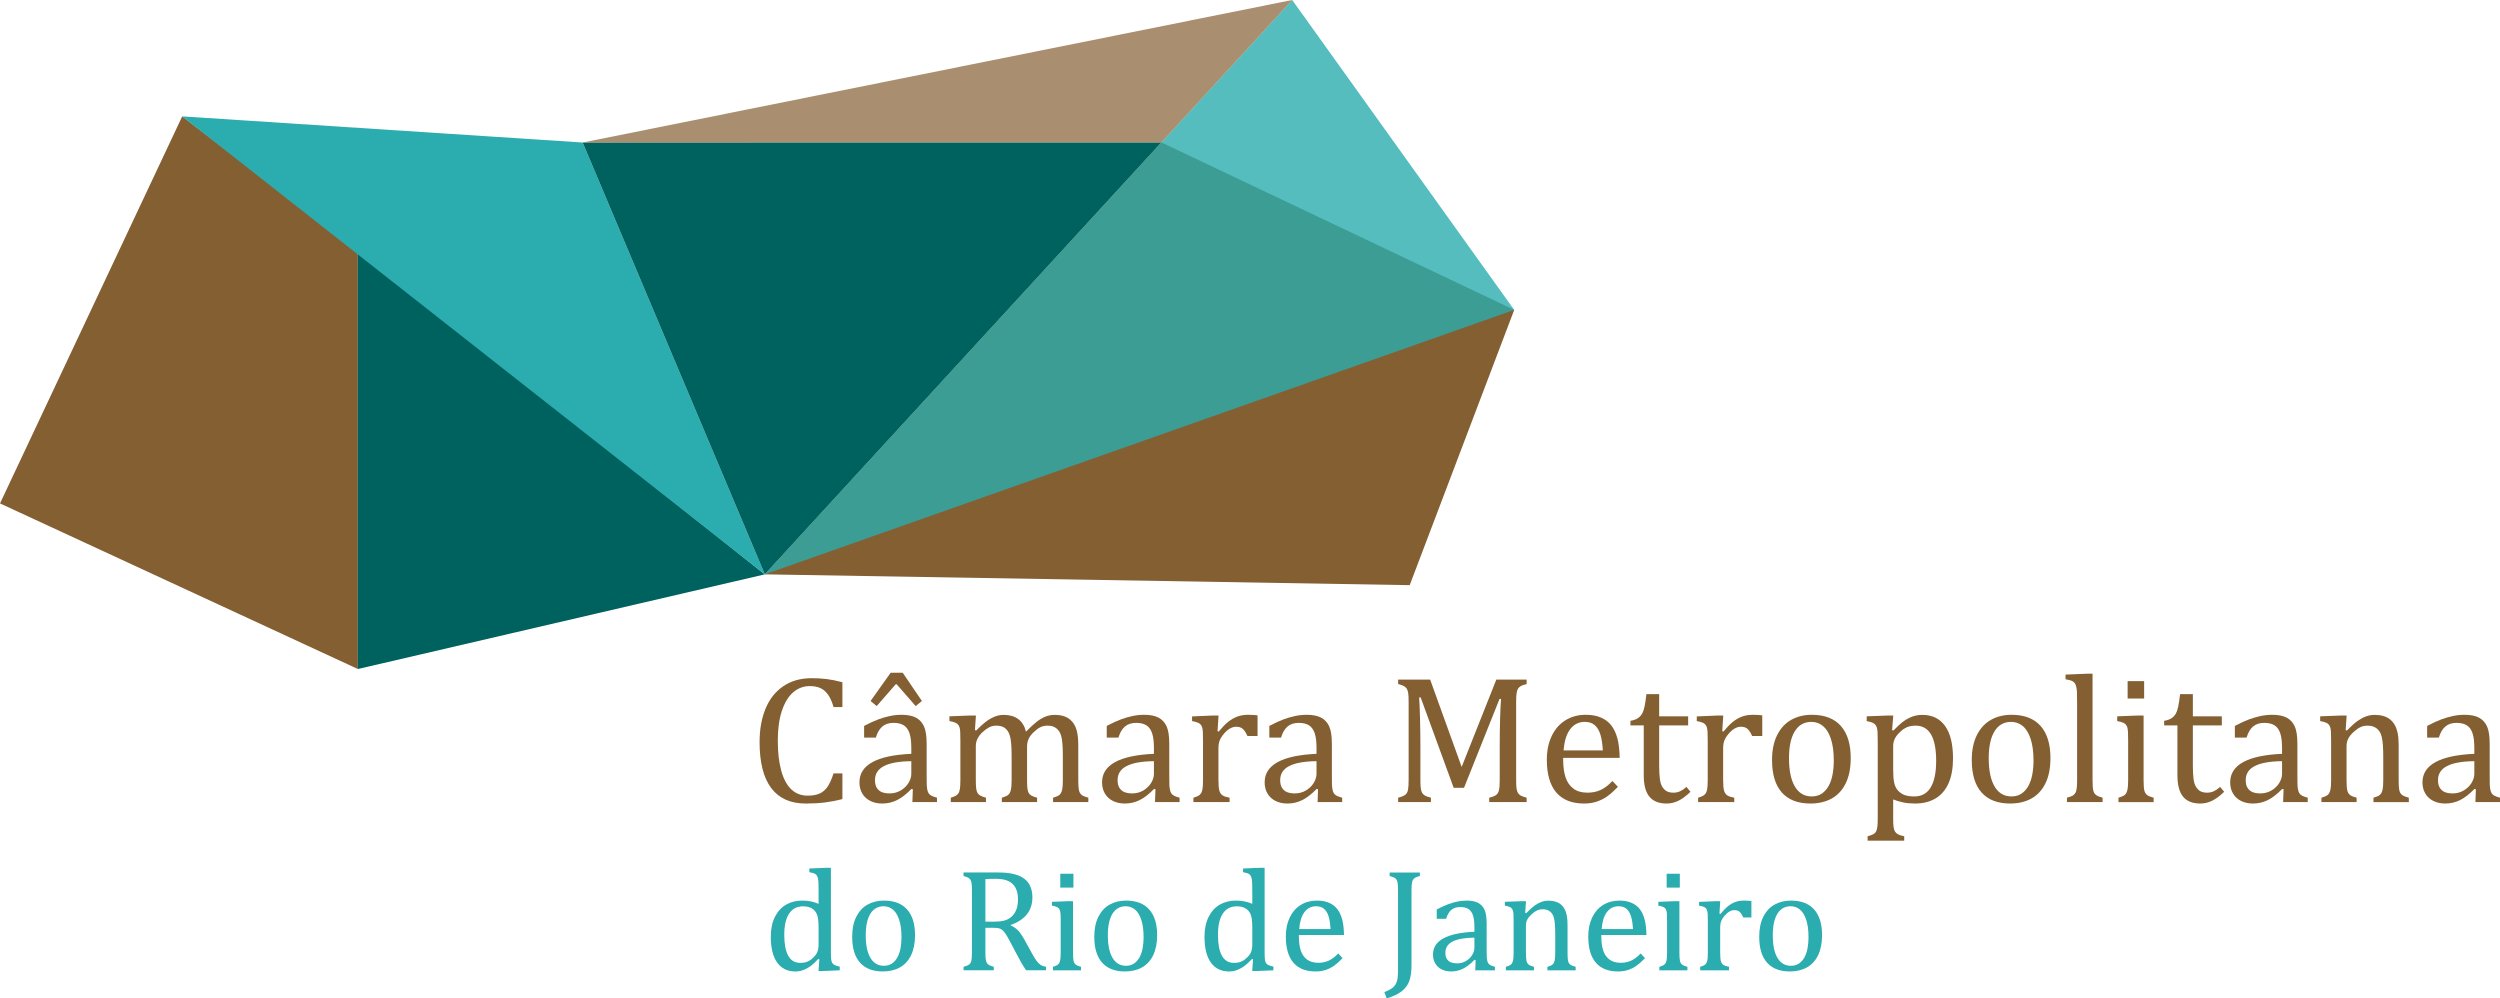
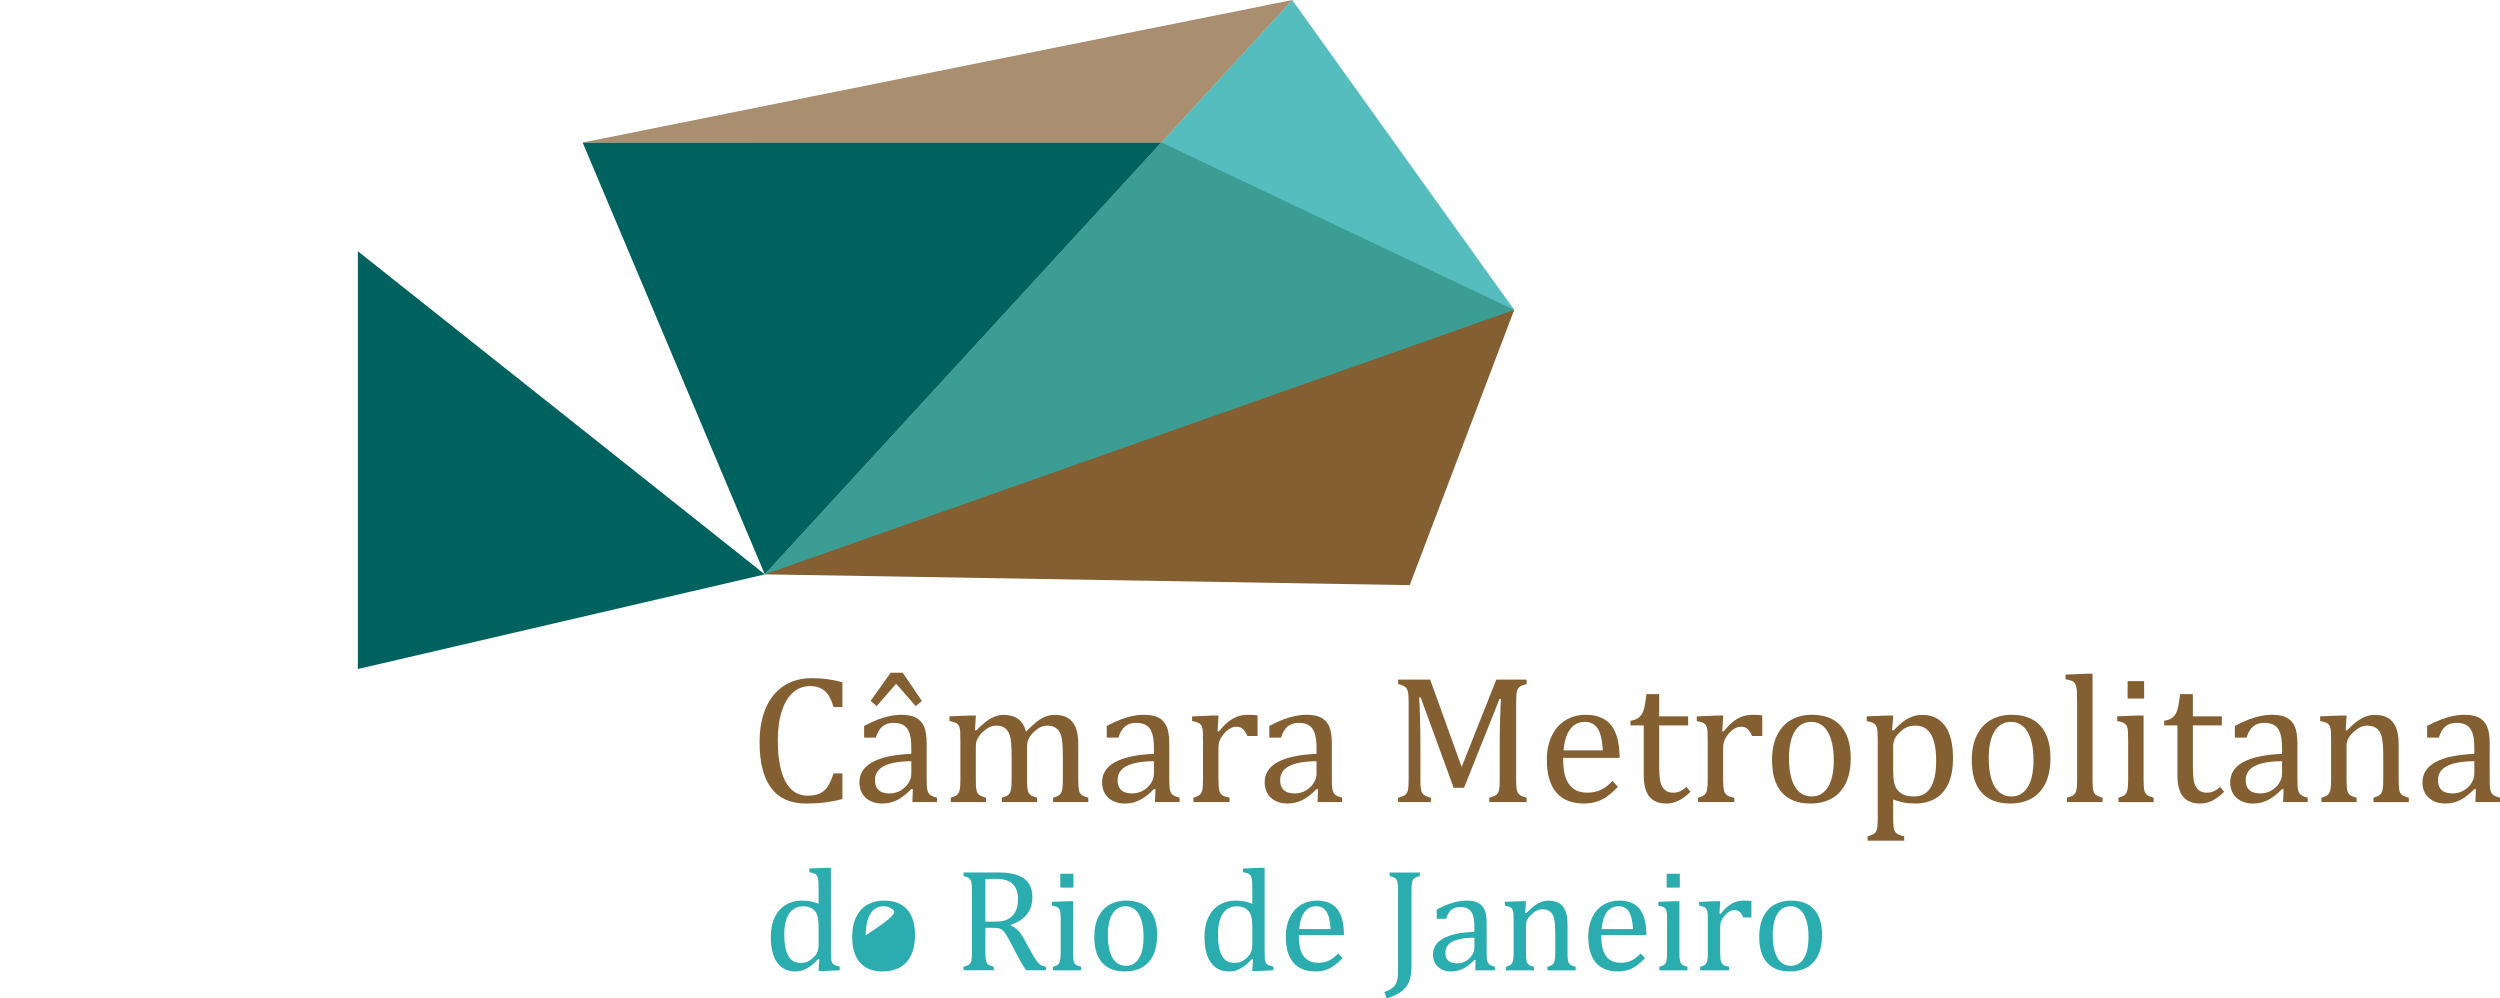
<svg xmlns="http://www.w3.org/2000/svg" xmlns:ns1="http://www.inkscape.org/namespaces/inkscape" xmlns:ns2="http://sodipodi.sourceforge.net/DTD/sodipodi-0.dtd" width="110.334mm" height="44.063mm" viewBox="0 0 390.948 156.13" id="svg19360" version="1.1" ns1:version="0.91 r13725" ns2:docname="logo-camara-color.svg">
  <defs id="defs19362">
    <clipPath clipPathUnits="userSpaceOnUse" id="clipPath2246">
      <path d="m 0,5928.156 1400,0 L 1400,0 0,0 0,5928.156 Z" id="path2248" ns1:connector-curvature="0" />
    </clipPath>
    <clipPath clipPathUnits="userSpaceOnUse" id="clipPath2400">
      <path d="m 982.923,1242.28 93.747,0 0,-71.85 -93.747,0 0,71.85 z" id="path2402" ns1:connector-curvature="0" />
    </clipPath>
    <clipPath clipPathUnits="userSpaceOnUse" id="clipPath2416">
      <path d="m 960.132,1242.28 88.768,0 0,-17.83 -88.768,0 0,17.83 z" id="path2418" ns1:connector-curvature="0" />
    </clipPath>
  </defs>
  <ns2:namedview id="base" pagecolor="#ffffff" bordercolor="#666666" borderopacity="1.0" ns1:pageopacity="0.0" ns1:pageshadow="2" ns1:zoom="0.35" ns1:cx="-196.66899" ns1:cy="-7.6493047" ns1:document-units="px" ns1:current-layer="layer1" showgrid="false" fit-margin-top="0" fit-margin-left="0" fit-margin-right="0" fit-margin-bottom="0" ns1:window-width="1366" ns1:window-height="744" ns1:window-x="0" ns1:window-y="24" ns1:window-maximized="1" />
  <g ns1:label="Layer 1" ns1:groupmode="layer" id="layer1" transform="translate(-175.955,-368.583)">
    <g transform="matrix(1.25,0,0,-1.25,-933.097,1921.433)" id="g2244" clip-path="url(#clipPath2246)">
      <g id="g2250" transform="translate(992.628,1156.93)">
        <path d="m 0,0 0,-3.109 -1.11,0 c -0.181,0.651 -0.409,1.169 -0.686,1.555 -0.277,0.385 -0.598,0.66 -0.966,0.825 -0.366,0.165 -0.808,0.246 -1.324,0.246 -0.77,0 -1.458,-0.256 -2.06,-0.768 -0.602,-0.513 -1.075,-1.284 -1.419,-2.312 -0.345,-1.029 -0.517,-2.274 -0.517,-3.732 0,-1.467 0.143,-2.719 0.427,-3.756 0.284,-1.036 0.703,-1.818 1.257,-2.345 0.553,-0.528 1.235,-0.792 2.043,-0.792 0.613,0 1.115,0.088 1.504,0.264 0.389,0.175 0.717,0.454 0.983,0.837 0.265,0.381 0.518,0.942 0.758,1.682 l 1.11,0 0,-3.209 c -0.704,-0.188 -1.424,-0.328 -2.161,-0.422 -0.736,-0.093 -1.547,-0.139 -2.43,-0.139 -1.9,0 -3.338,0.642 -4.31,1.93 -0.973,1.287 -1.46,3.207 -1.46,5.758 0,1.602 0.254,3.005 0.758,4.21 0.506,1.204 1.247,2.137 2.229,2.794 0.98,0.659 2.15,0.989 3.513,0.989 0.68,0 1.309,-0.036 1.886,-0.107 C -1.399,0.328 -0.74,0.195 0,0" style="fill:#845f32;fill-opacity:1;fill-rule:nonzero;stroke:none" id="path2252" ns1:connector-curvature="0" />
      </g>
      <g id="g2254" transform="translate(1001.249,1147.052)">
        <path d="m 0,0 c -1.52,-0.015 -2.657,-0.217 -3.412,-0.606 -0.757,-0.389 -1.134,-0.976 -1.134,-1.762 0,-0.426 0.086,-0.764 0.258,-1.011 0.172,-0.246 0.389,-0.416 0.65,-0.509 0.262,-0.094 0.574,-0.141 0.933,-0.141 0.509,0 0.971,0.123 1.386,0.37 0.415,0.247 0.739,0.561 0.971,0.944 C -0.116,-2.335 0,-1.956 0,-1.582 L 0,0 Z M -1.078,11.069 1.325,7.533 0.55,6.893 l -2.38,2.728 -0.124,0 -2.379,-2.728 -0.763,0.64 2.515,3.536 1.503,0 z M 0.191,-3.513 0.022,-3.468 c -0.651,-0.666 -1.262,-1.138 -1.835,-1.414 -0.573,-0.277 -1.18,-0.415 -1.825,-0.415 -0.568,0 -1.069,0.11 -1.503,0.331 -0.434,0.221 -0.767,0.531 -0.999,0.931 -0.232,0.4 -0.349,0.863 -0.349,1.386 0,1.093 0.541,1.937 1.623,2.531 C -3.785,0.477 -2.162,0.824 0,0.921 L 0,1.65 c 0,0.778 -0.075,1.392 -0.225,1.841 -0.149,0.45 -0.385,0.778 -0.706,0.989 -0.323,0.208 -0.753,0.314 -1.291,0.314 -0.584,0 -1.053,-0.153 -1.41,-0.461 -0.355,-0.306 -0.622,-0.767 -0.803,-1.38 l -1.469,0 0,1.459 c 0.718,0.374 1.316,0.649 1.796,0.825 0.479,0.175 0.957,0.315 1.436,0.415 0.48,0.102 0.965,0.152 1.46,0.152 0.74,0 1.335,-0.118 1.784,-0.354 C 1.021,5.214 1.359,4.854 1.582,4.367 1.807,3.88 1.92,3.147 1.92,2.167 l 0,-3.906 c 0,-0.553 0.003,-0.945 0.011,-1.173 0.006,-0.229 0.03,-0.439 0.067,-0.635 0.037,-0.193 0.094,-0.349 0.169,-0.465 0.074,-0.116 0.184,-0.215 0.33,-0.298 0.147,-0.083 0.384,-0.168 0.713,-0.258 l 0,-0.55 -3.076,0 0.057,1.605 z" style="fill:#845f32;fill-opacity:1;fill-rule:nonzero;stroke:none" id="path2256" ns1:connector-curvature="0" />
      </g>
      <g id="g2258" transform="translate(1009.208,1150.937)">
        <path d="m 0,0 0.156,-0.045 c 0.45,0.449 0.817,0.788 1.106,1.016 0.288,0.229 0.567,0.412 0.837,0.55 0.269,0.138 0.522,0.237 0.758,0.297 0.235,0.06 0.477,0.091 0.724,0.091 0.748,0 1.358,-0.172 1.829,-0.517 0.471,-0.344 0.797,-0.871 0.977,-1.583 0.561,0.569 1.015,0.988 1.363,1.258 0.348,0.268 0.703,0.477 1.067,0.622 0.363,0.147 0.753,0.22 1.172,0.22 0.502,0 0.934,-0.073 1.298,-0.22 0.362,-0.145 0.668,-0.37 0.919,-0.674 0.251,-0.302 0.434,-0.682 0.55,-1.138 0.117,-0.457 0.174,-1.07 0.174,-1.842 l 0,-4.231 c 0,-0.569 0.019,-0.961 0.057,-1.178 0.036,-0.218 0.091,-0.386 0.162,-0.506 0.071,-0.119 0.178,-0.222 0.32,-0.309 0.143,-0.085 0.381,-0.174 0.719,-0.263 l 0,-0.55 -4.412,0 0,0.55 c 0.292,0.089 0.502,0.168 0.63,0.236 0.126,0.066 0.233,0.16 0.32,0.281 0.085,0.119 0.153,0.303 0.201,0.554 0.048,0.251 0.072,0.631 0.072,1.14 l 0,2.941 c 0,0.636 -0.016,1.162 -0.05,1.577 -0.034,0.416 -0.085,0.747 -0.157,0.994 -0.071,0.246 -0.157,0.442 -0.258,0.583 -0.101,0.142 -0.215,0.265 -0.343,0.371 C 10.064,0.329 9.915,0.412 9.742,0.472 9.57,0.531 9.343,0.561 9.058,0.561 8.758,0.561 8.48,0.502 8.221,0.382 7.964,0.262 7.683,0.06 7.379,-0.224 7.077,-0.508 6.857,-0.795 6.723,-1.083 6.589,-1.371 6.521,-1.71 6.521,-2.099 l 0,-4.097 c 0,-0.569 0.019,-0.961 0.056,-1.178 C 6.615,-7.592 6.669,-7.76 6.74,-7.88 6.811,-7.999 6.917,-8.102 7.059,-8.189 7.202,-8.274 7.442,-8.363 7.778,-8.452 l 0,-0.55 -4.412,0 0,0.55 c 0.293,0.089 0.502,0.168 0.629,0.236 0.128,0.066 0.234,0.16 0.32,0.281 0.086,0.119 0.154,0.303 0.202,0.554 0.049,0.251 0.074,0.631 0.074,1.14 l 0,2.941 c 0,0.666 -0.019,1.208 -0.057,1.627 -0.037,0.42 -0.095,0.756 -0.174,1.011 -0.079,0.254 -0.179,0.46 -0.302,0.617 C 3.933,0.112 3.808,0.232 3.681,0.314 3.553,0.397 3.404,0.458 3.232,0.5 3.06,0.541 2.866,0.561 2.648,0.561 2.341,0.561 2.054,0.492 1.784,0.354 1.514,0.215 1.239,0.015 0.958,-0.247 0.678,-0.508 0.466,-0.782 0.325,-1.066 0.183,-1.35 0.111,-1.658 0.111,-1.986 l 0,-4.21 c 0,-0.427 0.012,-0.752 0.034,-0.976 0.023,-0.225 0.058,-0.401 0.107,-0.529 0.049,-0.127 0.11,-0.229 0.184,-0.308 0.076,-0.078 0.182,-0.153 0.32,-0.225 0.139,-0.07 0.348,-0.143 0.624,-0.218 l 0,-0.55 -4.401,0 0,0.55 c 0.285,0.089 0.49,0.168 0.613,0.236 0.124,0.066 0.229,0.16 0.32,0.281 0.09,0.119 0.156,0.302 0.202,0.549 0.045,0.246 0.066,0.633 0.066,1.156 l 0,4.895 c 0,0.478 -0.006,0.863 -0.021,1.156 -0.015,0.291 -0.068,0.525 -0.157,0.701 -0.09,0.176 -0.227,0.306 -0.41,0.393 C -2.592,1 -2.851,1.074 -3.189,1.133 l 0,0.596 2.628,0.101 0.684,0 L 0,0 Z" style="fill:#845f32;fill-opacity:1;fill-rule:nonzero;stroke:none" id="path2260" ns1:connector-curvature="0" />
      </g>
      <g id="g2262" transform="translate(1031.601,1147.052)">
        <path d="m 0,0 c -1.52,-0.015 -2.657,-0.217 -3.412,-0.606 -0.757,-0.389 -1.134,-0.976 -1.134,-1.762 0,-0.426 0.086,-0.764 0.258,-1.011 0.172,-0.246 0.389,-0.416 0.651,-0.509 0.261,-0.094 0.573,-0.141 0.932,-0.141 0.509,0 0.971,0.123 1.386,0.37 0.415,0.247 0.739,0.561 0.971,0.944 C -0.116,-2.335 0,-1.956 0,-1.582 L 0,0 Z m 0.191,-3.513 -0.169,0.045 c -0.651,-0.666 -1.262,-1.138 -1.834,-1.414 -0.574,-0.277 -1.181,-0.415 -1.825,-0.415 -0.568,0 -1.07,0.11 -1.504,0.331 -0.434,0.221 -0.767,0.531 -0.999,0.931 -0.232,0.4 -0.349,0.863 -0.349,1.386 0,1.093 0.541,1.937 1.623,2.531 C -3.785,0.477 -2.162,0.824 0,0.921 L 0,1.65 c 0,0.778 -0.074,1.392 -0.225,1.841 -0.149,0.45 -0.385,0.778 -0.706,0.989 -0.323,0.208 -0.753,0.314 -1.291,0.314 -0.584,0 -1.053,-0.153 -1.41,-0.461 -0.355,-0.306 -0.622,-0.767 -0.803,-1.38 l -1.469,0 0,1.459 c 0.718,0.374 1.316,0.649 1.796,0.825 0.479,0.175 0.957,0.315 1.436,0.415 0.48,0.102 0.965,0.152 1.46,0.152 0.74,0 1.336,-0.118 1.784,-0.354 C 1.021,5.214 1.359,4.854 1.582,4.367 1.807,3.88 1.92,3.147 1.92,2.167 l 0,-3.906 c 0,-0.553 0.003,-0.945 0.011,-1.173 0.007,-0.229 0.03,-0.439 0.068,-0.635 0.036,-0.193 0.093,-0.349 0.168,-0.465 0.074,-0.116 0.184,-0.215 0.33,-0.298 0.147,-0.083 0.384,-0.168 0.714,-0.258 l 0,-0.55 -3.077,0 0.057,1.605 z" style="fill:#845f32;fill-opacity:1;fill-rule:nonzero;stroke:none" id="path2264" ns1:connector-curvature="0" />
      </g>
      <g id="g2266" transform="translate(1039.561,1150.802)">
        <path d="m 0,0 0.156,-0.034 c 0.412,0.502 0.793,0.896 1.146,1.184 0.351,0.288 0.73,0.511 1.138,0.668 0.409,0.157 0.871,0.236 1.387,0.236 0.434,0 0.827,-0.023 1.178,-0.068 l 0,-2.581 -1.267,0 C 3.557,-0.191 3.366,0.103 3.164,0.286 2.962,0.469 2.686,0.561 2.335,0.561 2.065,0.561 1.798,0.483 1.532,0.325 1.266,0.168 1.01,-0.06 0.763,-0.359 0.515,-0.659 0.346,-0.94 0.252,-1.201 0.159,-1.463 0.111,-1.773 0.111,-2.133 l 0,-3.929 c 0,-0.68 0.042,-1.151 0.124,-1.408 0.082,-0.259 0.219,-0.448 0.41,-0.567 0.19,-0.121 0.476,-0.214 0.859,-0.281 l 0,-0.55 -4.525,0 0,0.55 c 0.285,0.09 0.49,0.168 0.613,0.236 0.123,0.067 0.229,0.16 0.32,0.281 0.09,0.119 0.156,0.302 0.202,0.549 0.045,0.247 0.067,0.633 0.067,1.157 l 0,4.894 c 0,0.478 -0.007,0.863 -0.022,1.156 -0.015,0.292 -0.068,0.525 -0.157,0.701 -0.09,0.176 -0.227,0.307 -0.41,0.393 -0.184,0.086 -0.443,0.159 -0.781,0.219 l 0,0.584 2.628,0.112 0.684,0 L 0,0 Z" style="fill:#845f32;fill-opacity:1;fill-rule:nonzero;stroke:none" id="path2268" ns1:connector-curvature="0" />
      </g>
      <g id="g2270" transform="translate(1051.942,1147.052)">
        <path d="m 0,0 c -1.52,-0.015 -2.657,-0.217 -3.412,-0.606 -0.757,-0.389 -1.134,-0.976 -1.134,-1.762 0,-0.426 0.086,-0.764 0.258,-1.011 0.172,-0.246 0.389,-0.416 0.651,-0.509 0.261,-0.094 0.573,-0.141 0.932,-0.141 0.509,0 0.971,0.123 1.386,0.37 0.415,0.247 0.739,0.561 0.971,0.944 C -0.117,-2.335 0,-1.956 0,-1.582 L 0,0 Z m 0.191,-3.513 -0.169,0.045 c -0.651,-0.666 -1.262,-1.138 -1.834,-1.414 -0.574,-0.277 -1.181,-0.415 -1.825,-0.415 -0.569,0 -1.07,0.11 -1.504,0.331 -0.434,0.221 -0.767,0.531 -0.999,0.931 -0.232,0.4 -0.349,0.863 -0.349,1.386 0,1.093 0.541,1.937 1.623,2.531 C -3.785,0.477 -2.162,0.824 0,0.921 L 0,1.65 c 0,0.778 -0.074,1.392 -0.225,1.841 -0.149,0.45 -0.385,0.778 -0.706,0.989 -0.323,0.208 -0.753,0.314 -1.291,0.314 -0.584,0 -1.054,-0.153 -1.41,-0.461 -0.355,-0.306 -0.622,-0.767 -0.803,-1.38 l -1.469,0 0,1.459 c 0.718,0.374 1.316,0.649 1.796,0.825 0.479,0.175 0.957,0.315 1.436,0.415 0.48,0.102 0.965,0.152 1.46,0.152 0.74,0 1.335,-0.118 1.784,-0.354 C 1.021,5.214 1.359,4.854 1.582,4.367 1.807,3.88 1.92,3.147 1.92,2.167 l 0,-3.906 c 0,-0.553 0.003,-0.945 0.011,-1.173 C 1.937,-3.141 1.96,-3.351 1.999,-3.547 2.035,-3.74 2.092,-3.896 2.167,-4.012 2.241,-4.128 2.351,-4.227 2.497,-4.31 2.644,-4.393 2.881,-4.478 3.21,-4.568 l 0,-0.55 -3.076,0 0.057,1.605 z" style="fill:#845f32;fill-opacity:1;fill-rule:nonzero;stroke:none" id="path2272" ns1:connector-curvature="0" />
      </g>
      <g id="g2274" transform="translate(1078.23,1156.707)">
        <path d="M 0,0 C -0.329,-0.083 -0.567,-0.165 -0.713,-0.247 -0.86,-0.329 -0.975,-0.432 -1.062,-0.556 -1.147,-0.679 -1.211,-0.865 -1.251,-1.112 -1.293,-1.359 -1.314,-1.741 -1.314,-2.256 l 0,-9.71 c 0,-0.502 0.018,-0.869 0.05,-1.101 0.034,-0.232 0.091,-0.415 0.17,-0.549 0.078,-0.136 0.194,-0.247 0.347,-0.338 0.153,-0.089 0.403,-0.179 0.747,-0.268 l 0,-0.55 -4.682,0 0,0.55 c 0.428,0.104 0.723,0.224 0.887,0.359 0.166,0.134 0.278,0.332 0.338,0.594 0.059,0.263 0.089,0.697 0.089,1.303 l 0,4.299 c 0,1.129 0.017,2.272 0.05,3.429 0.034,1.156 0.074,1.948 0.118,2.374 l -0.191,0 -4.444,-11.124 -1.291,0 -4.131,11.304 -0.191,0 c 0.038,-0.457 0.073,-1.284 0.107,-2.481 0.034,-1.197 0.05,-2.428 0.05,-3.693 l 0,-4.108 c 0,-0.502 0.017,-0.869 0.051,-1.101 0.033,-0.232 0.089,-0.415 0.168,-0.549 0.078,-0.136 0.195,-0.247 0.348,-0.338 0.153,-0.089 0.403,-0.179 0.747,-0.268 l 0,-0.55 -4.097,0 0,0.55 c 0.464,0.119 0.774,0.252 0.931,0.399 0.158,0.145 0.261,0.352 0.31,0.622 0.047,0.27 0.071,0.68 0.071,1.235 l 0,9.71 c 0,0.515 -0.017,0.892 -0.055,1.128 -0.038,0.236 -0.099,0.419 -0.186,0.549 -0.085,0.132 -0.199,0.236 -0.342,0.315 -0.142,0.078 -0.385,0.166 -0.729,0.264 l 0,0.549 4.006,0 3.941,-10.921 L -3.795,0.549 0,0.549 0,0 Z" style="fill:#845f32;fill-opacity:1;fill-rule:nonzero;stroke:none" id="path2276" ns1:connector-curvature="0" />
      </g>
      <g id="g2278" transform="translate(1087.76,1148.4)">
        <path d="M 0,0 C -0.045,0.808 -0.145,1.468 -0.302,1.981 -0.459,2.493 -0.696,2.886 -1.01,3.16 -1.325,3.433 -1.735,3.57 -2.244,3.57 -3.015,3.57 -3.631,3.261 -4.09,2.644 -4.551,2.026 -4.822,1.144 -4.905,0 L 0,0 Z M 1.886,-4.557 C 1.407,-5.058 0.968,-5.451 0.568,-5.736 c -0.401,-0.285 -0.84,-0.507 -1.319,-0.667 -0.48,-0.162 -1.007,-0.242 -1.584,-0.242 -1.541,0 -2.704,0.461 -3.491,1.386 -0.785,0.925 -1.178,2.289 -1.178,4.092 0,1.114 0.201,2.098 0.601,2.951 0.4,0.854 0.97,1.512 1.712,1.977 0.74,0.464 1.593,0.696 2.558,0.696 0.757,0 1.4,-0.12 1.931,-0.36 C 0.329,3.857 0.754,3.531 1.073,3.114 1.391,2.699 1.638,2.176 1.814,1.543 1.989,0.911 2.088,0.085 2.111,-0.931 l -7.072,0 0,-0.202 c 0,-0.884 0.099,-1.626 0.297,-2.229 0.2,-0.602 0.525,-1.074 0.978,-1.414 0.452,-0.341 1.041,-0.511 1.768,-0.511 0.612,0 1.164,0.114 1.655,0.343 0.489,0.227 0.978,0.6 1.464,1.117 l 0.685,-0.73 z" style="fill:#845f32;fill-opacity:1;fill-rule:nonzero;stroke:none" id="path2280" ns1:connector-curvature="0" />
      </g>
      <g id="g2282" transform="translate(1091.217,1152.104)">
        <path d="m 0,0 c 0.374,0.06 0.678,0.165 0.91,0.315 0.231,0.149 0.413,0.343 0.545,0.577 0.13,0.236 0.233,0.532 0.307,0.887 0.075,0.356 0.154,0.874 0.236,1.555 l 1.595,0 0,-2.773 3.625,0 0,-1.133 -3.625,0 0,-4.995 c 0,-0.726 0.03,-1.304 0.089,-1.735 0.06,-0.43 0.172,-0.766 0.337,-1.01 0.165,-0.243 0.352,-0.418 0.561,-0.522 0.21,-0.105 0.48,-0.157 0.808,-0.157 0.299,0 0.58,0.062 0.842,0.185 0.263,0.124 0.52,0.301 0.775,0.533 L 7.51,-8.879 C 6.978,-9.396 6.475,-9.77 6.001,-10.001 c -0.476,-0.232 -0.968,-0.348 -1.477,-0.348 -0.965,0 -1.684,0.286 -2.155,0.859 -0.471,0.572 -0.707,1.468 -0.707,2.688 l 0,6.23 L 0,-0.572 0,0 Z" style="fill:#845f32;fill-opacity:1;fill-rule:nonzero;stroke:none" id="path2284" ns1:connector-curvature="0" />
      </g>
      <g id="g2286" transform="translate(1102.702,1150.802)">
        <path d="m 0,0 0.156,-0.034 c 0.412,0.502 0.793,0.896 1.146,1.184 0.351,0.288 0.73,0.511 1.138,0.668 0.409,0.157 0.871,0.236 1.387,0.236 0.434,0 0.827,-0.023 1.178,-0.068 l 0,-2.581 -1.267,0 C 3.557,-0.191 3.366,0.103 3.164,0.286 2.962,0.469 2.686,0.561 2.335,0.561 2.065,0.561 1.798,0.483 1.532,0.325 1.266,0.168 1.01,-0.06 0.763,-0.359 0.515,-0.659 0.346,-0.94 0.252,-1.201 0.159,-1.463 0.111,-1.773 0.111,-2.133 l 0,-3.929 c 0,-0.68 0.042,-1.151 0.124,-1.408 0.082,-0.259 0.219,-0.448 0.41,-0.567 0.19,-0.121 0.476,-0.214 0.859,-0.281 l 0,-0.55 -4.525,0 0,0.55 c 0.285,0.09 0.49,0.168 0.613,0.236 0.123,0.067 0.229,0.16 0.32,0.281 0.09,0.119 0.156,0.302 0.202,0.549 0.045,0.247 0.067,0.633 0.067,1.157 l 0,4.894 c 0,0.478 -0.007,0.863 -0.022,1.156 -0.015,0.292 -0.068,0.525 -0.157,0.701 -0.09,0.176 -0.227,0.307 -0.41,0.393 -0.184,0.086 -0.443,0.159 -0.781,0.219 l 0,0.584 2.628,0.112 0.684,0 L 0,0 Z" style="fill:#845f32;fill-opacity:1;fill-rule:nonzero;stroke:none" id="path2288" ns1:connector-curvature="0" />
      </g>
      <g id="g2290" transform="translate(1111.052,1147.435)">
        <path d="m 0,0 c 0,-1.541 0.245,-2.726 0.735,-3.553 0.491,-0.826 1.192,-1.239 2.105,-1.239 0.502,0 0.928,0.12 1.28,0.364 0.351,0.243 0.637,0.571 0.858,0.982 0.221,0.412 0.38,0.889 0.478,1.431 0.097,0.543 0.146,1.109 0.146,1.7 0,1.1 -0.122,2.014 -0.365,2.739 C 4.993,3.151 4.662,3.684 4.244,4.024 3.824,4.364 3.345,4.535 2.806,4.535 1.901,4.535 1.207,4.142 0.724,3.356 0.241,2.571 0,1.452 0,0 m 2.672,-5.679 c -1.556,0 -2.745,0.458 -3.564,1.374 -0.819,0.917 -1.23,2.273 -1.23,4.069 0,1.235 0.216,2.279 0.646,3.132 0.431,0.853 1.019,1.487 1.767,1.902 0.749,0.416 1.603,0.624 2.56,0.624 1.601,0 2.813,-0.467 3.638,-1.398 C 7.312,3.093 7.722,1.755 7.722,0.011 7.722,-1.231 7.518,-2.279 7.105,-3.132 6.693,-3.984 6.11,-4.623 5.354,-5.046 4.599,-5.469 3.704,-5.679 2.672,-5.679" style="fill:#845f32;fill-opacity:1;fill-rule:nonzero;stroke:none" id="path2292" ns1:connector-curvature="0" />
      </g>
      <g id="g2294" transform="translate(1124.085,1145.976)">
        <path d="m 0,0 c 0,-0.719 0.045,-1.273 0.134,-1.662 0.09,-0.389 0.25,-0.705 0.477,-0.948 0.228,-0.244 0.498,-0.426 0.808,-0.545 0.311,-0.119 0.72,-0.179 1.23,-0.179 0.906,0 1.586,0.376 2.043,1.128 0.456,0.751 0.685,1.862 0.685,3.329 0,2.932 -0.857,4.399 -2.571,4.399 C 2.387,5.522 2.025,5.457 1.723,5.326 1.419,5.195 1.118,4.984 0.819,4.691 0.519,4.4 0.309,4.118 0.184,3.844 0.061,3.571 0,3.277 0,2.962 L 0,0 Z M 0,-3.705 0,-6.074 C 0,-6.559 0.016,-6.923 0.05,-7.162 0.084,-7.401 0.144,-7.591 0.23,-7.729 0.316,-7.868 0.439,-7.981 0.601,-8.071 0.76,-8.162 1.021,-8.243 1.38,-8.318 l 0,-0.55 -4.58,0 0,0.55 c 0.27,0.075 0.488,0.151 0.658,0.229 0.168,0.079 0.297,0.196 0.386,0.349 0.09,0.153 0.151,0.36 0.181,0.622 0.029,0.263 0.044,0.61 0.044,1.044 l 0,9.631 c 0,0.54 -0.008,0.922 -0.023,1.151 -0.015,0.228 -0.045,0.417 -0.089,0.567 -0.045,0.15 -0.111,0.273 -0.197,0.37 -0.085,0.098 -0.202,0.181 -0.348,0.247 -0.145,0.068 -0.387,0.136 -0.724,0.202 l 0,0.595 2.638,0.102 0.685,0 -0.147,-1.83 0.17,-0.045 C 0.498,5.388 0.864,5.729 1.133,5.944 1.403,6.157 1.681,6.334 1.97,6.477 2.257,6.619 2.535,6.719 2.801,6.779 3.065,6.839 3.349,6.87 3.648,6.87 4.882,6.87 5.831,6.407 6.493,5.483 7.156,4.558 7.486,3.206 7.486,1.425 7.486,0.19 7.299,-0.849 6.925,-1.689 6.551,-2.531 6.007,-3.164 5.293,-3.587 4.577,-4.01 3.727,-4.22 2.739,-4.22 2.184,-4.22 1.684,-4.174 1.235,-4.081 0.785,-3.987 0.374,-3.863 0,-3.705" style="fill:#845f32;fill-opacity:1;fill-rule:nonzero;stroke:none" id="path2296" ns1:connector-curvature="0" />
      </g>
      <g id="g2298" transform="translate(1136.039,1147.435)">
        <path d="m 0,0 c 0,-1.541 0.245,-2.726 0.735,-3.553 0.491,-0.826 1.192,-1.239 2.105,-1.239 0.502,0 0.928,0.12 1.28,0.364 0.351,0.243 0.637,0.571 0.858,0.982 0.221,0.412 0.38,0.889 0.478,1.431 0.097,0.543 0.146,1.109 0.146,1.7 0,1.1 -0.122,2.014 -0.365,2.739 C 4.993,3.151 4.662,3.684 4.244,4.024 3.825,4.364 3.345,4.535 2.806,4.535 1.901,4.535 1.207,4.142 0.724,3.356 0.241,2.571 0,1.452 0,0 m 2.672,-5.679 c -1.556,0 -2.745,0.458 -3.564,1.374 -0.819,0.917 -1.23,2.273 -1.23,4.069 0,1.235 0.216,2.279 0.646,3.132 0.431,0.853 1.019,1.487 1.768,1.902 0.748,0.416 1.602,0.624 2.559,0.624 1.601,0 2.813,-0.467 3.638,-1.398 C 7.312,3.093 7.722,1.755 7.722,0.011 7.722,-1.231 7.518,-2.279 7.106,-3.132 6.693,-3.984 6.11,-4.623 5.354,-5.046 4.599,-5.469 3.704,-5.679 2.672,-5.679" style="fill:#845f32;fill-opacity:1;fill-rule:nonzero;stroke:none" id="path2300" ns1:connector-curvature="0" />
      </g>
      <g id="g2302" transform="translate(1149.027,1144.741)">
        <path d="m 0,0 c 0,-0.644 0.03,-1.091 0.089,-1.342 0.06,-0.251 0.174,-0.441 0.342,-0.572 0.17,-0.131 0.445,-0.246 0.826,-0.342 l 0,-0.55 -4.457,0 0,0.55 c 0.375,0.096 0.635,0.198 0.78,0.302 0.146,0.105 0.251,0.231 0.315,0.377 0.063,0.145 0.108,0.343 0.135,0.594 0.026,0.251 0.039,0.579 0.039,0.983 l 0,9.396 c 0,0.718 -0.005,1.218 -0.017,1.503 -0.011,0.285 -0.041,0.526 -0.09,0.724 -0.048,0.198 -0.116,0.354 -0.202,0.466 -0.087,0.113 -0.202,0.202 -0.348,0.27 -0.145,0.067 -0.41,0.134 -0.791,0.202 l 0,0.583 2.705,0.113 0.674,0 L 0,0 Z" style="fill:#845f32;fill-opacity:1;fill-rule:nonzero;stroke:none" id="path2304" ns1:connector-curvature="0" />
      </g>
      <path d="m 1155.481,1154.887 -2.065,0 0,2.179 2.065,0 0,-2.179 z m -3.211,-12.402 c 0.292,0.089 0.5,0.168 0.624,0.236 0.123,0.066 0.227,0.16 0.313,0.28 0.087,0.12 0.155,0.303 0.202,0.549 0.049,0.247 0.073,0.633 0.073,1.157 l 0,4.894 c 0,0.479 -0.01,0.864 -0.022,1.157 -0.014,0.291 -0.067,0.524 -0.157,0.7 -0.089,0.177 -0.226,0.307 -0.409,0.394 -0.185,0.085 -0.444,0.158 -0.781,0.218 l 0,0.595 2.615,0.102 0.685,0 0,-8.026 c 0,-0.644 0.03,-1.092 0.091,-1.342 0.059,-0.251 0.173,-0.441 0.341,-0.573 0.168,-0.13 0.444,-0.245 0.826,-0.341 l 0,-0.551 -4.401,0 0,0.551 z" style="fill:#845f32;fill-opacity:1;fill-rule:nonzero;stroke:none" id="path2306" ns1:connector-curvature="0" />
      <g id="g2308" transform="translate(1157.983,1152.104)">
        <path d="m 0,0 c 0.374,0.06 0.678,0.165 0.91,0.315 0.231,0.149 0.413,0.343 0.545,0.577 0.13,0.236 0.233,0.532 0.307,0.887 0.075,0.356 0.154,0.874 0.236,1.555 l 1.595,0 0,-2.773 3.625,0 0,-1.133 -3.625,0 0,-4.995 c 0,-0.726 0.029,-1.304 0.089,-1.735 0.06,-0.43 0.172,-0.766 0.336,-1.01 0.166,-0.243 0.353,-0.418 0.562,-0.522 0.21,-0.105 0.48,-0.157 0.808,-0.157 0.299,0 0.58,0.062 0.842,0.185 0.263,0.124 0.52,0.301 0.775,0.533 L 7.51,-8.879 C 6.978,-9.396 6.475,-9.77 6,-10.001 c -0.475,-0.232 -0.967,-0.348 -1.476,-0.348 -0.965,0 -1.684,0.286 -2.156,0.859 -0.47,0.572 -0.706,1.468 -0.706,2.688 l 0,6.23 L 0,-0.572 0,0 Z" style="fill:#845f32;fill-opacity:1;fill-rule:nonzero;stroke:none" id="path2310" ns1:connector-curvature="0" />
      </g>
      <g id="g2312" transform="translate(1172.734,1147.052)">
        <path d="m 0,0 c -1.52,-0.015 -2.657,-0.217 -3.413,-0.606 -0.756,-0.389 -1.133,-0.976 -1.133,-1.762 0,-0.426 0.086,-0.764 0.258,-1.011 0.172,-0.246 0.389,-0.416 0.65,-0.509 0.262,-0.094 0.574,-0.141 0.933,-0.141 0.509,0 0.971,0.123 1.386,0.37 0.415,0.247 0.739,0.561 0.971,0.944 C -0.117,-2.335 0,-1.956 0,-1.582 L 0,0 Z m 0.191,-3.513 -0.169,0.045 c -0.651,-0.666 -1.263,-1.138 -1.835,-1.414 -0.573,-0.277 -1.181,-0.415 -1.825,-0.415 -0.568,0 -1.069,0.11 -1.503,0.331 -0.434,0.221 -0.767,0.531 -0.999,0.931 -0.232,0.4 -0.349,0.863 -0.349,1.386 0,1.093 0.541,1.937 1.623,2.531 C -3.785,0.477 -2.163,0.824 0,0.921 L 0,1.65 c 0,0.778 -0.075,1.392 -0.225,1.841 -0.149,0.45 -0.385,0.778 -0.706,0.989 -0.323,0.208 -0.753,0.314 -1.291,0.314 -0.584,0 -1.054,-0.153 -1.41,-0.461 -0.355,-0.306 -0.622,-0.767 -0.803,-1.38 l -1.469,0 0,1.459 c 0.718,0.374 1.316,0.649 1.796,0.825 0.479,0.175 0.957,0.315 1.436,0.415 0.48,0.102 0.965,0.152 1.46,0.152 0.74,0 1.335,-0.118 1.784,-0.354 C 1.021,5.214 1.359,4.854 1.582,4.367 1.807,3.88 1.92,3.147 1.92,2.167 l 0,-3.906 c 0,-0.553 0.002,-0.945 0.011,-1.173 0.006,-0.229 0.029,-0.439 0.067,-0.635 0.037,-0.193 0.094,-0.349 0.169,-0.465 0.074,-0.116 0.184,-0.215 0.33,-0.298 0.147,-0.083 0.384,-0.168 0.714,-0.258 l 0,-0.55 -3.077,0 0.057,1.605 z" style="fill:#845f32;fill-opacity:1;fill-rule:nonzero;stroke:none" id="path2314" ns1:connector-curvature="0" />
      </g>
      <g id="g2316" transform="translate(1188.594,1141.934)">
        <path d="m 0,0 -4.422,0 0,0.55 c 0.291,0.09 0.501,0.169 0.629,0.236 0.127,0.067 0.233,0.16 0.319,0.281 0.086,0.119 0.154,0.304 0.203,0.554 0.048,0.251 0.073,0.631 0.073,1.141 l 0,2.94 c 0,0.524 -0.015,0.999 -0.045,1.425 C -3.274,7.554 -3.324,7.904 -3.395,8.178 -3.467,8.45 -3.552,8.663 -3.654,8.817 -3.754,8.971 -3.875,9.101 -4.013,9.21 -4.151,9.318 -4.31,9.405 -4.49,9.469 -4.669,9.532 -4.905,9.564 -5.197,9.564 -5.488,9.564 -5.766,9.505 -6.028,9.39 -6.289,9.273 -6.577,9.073 -6.891,8.789 -7.206,8.505 -7.435,8.224 -7.576,7.948 -7.718,7.671 -7.79,7.352 -7.79,6.993 l 0,-4.187 c 0,-0.644 0.03,-1.091 0.091,-1.342 0.059,-0.251 0.173,-0.44 0.341,-0.572 0.168,-0.13 0.444,-0.245 0.826,-0.342 l 0,-0.55 -4.401,0 0,0.55 c 0.292,0.09 0.5,0.169 0.624,0.236 0.123,0.067 0.228,0.16 0.313,0.281 0.087,0.119 0.154,0.302 0.202,0.549 0.049,0.247 0.073,0.633 0.073,1.157 l 0,4.894 c 0,0.478 -0.007,0.863 -0.022,1.156 -0.014,0.292 -0.067,0.525 -0.157,0.701 -0.089,0.176 -0.226,0.307 -0.409,0.393 -0.185,0.086 -0.444,0.159 -0.781,0.219 l 0,0.595 2.627,0.102 0.685,0 -0.123,-1.831 0.156,-0.044 c 0.554,0.561 1.001,0.961 1.342,1.201 0.34,0.238 0.684,0.424 1.033,0.556 0.347,0.13 0.716,0.196 1.105,0.196 0.404,0 0.764,-0.047 1.083,-0.141 0.319,-0.093 0.599,-0.237 0.842,-0.432 0.243,-0.194 0.443,-0.436 0.601,-0.724 0.157,-0.288 0.275,-0.634 0.353,-1.039 0.079,-0.404 0.118,-0.916 0.118,-1.537 l 0,-4.232 c 0,-0.516 0.015,-0.89 0.045,-1.122 0.03,-0.232 0.082,-0.412 0.157,-0.538 C -0.991,1.018 -0.883,0.911 -0.74,0.826 -0.598,0.739 -0.351,0.647 0,0.55 L 0,0 Z" style="fill:#845f32;fill-opacity:1;fill-rule:nonzero;stroke:none" id="path2318" ns1:connector-curvature="0" />
      </g>
      <g id="g2320" transform="translate(1196.79,1147.052)">
        <path d="m 0,0 c -1.52,-0.015 -2.657,-0.217 -3.412,-0.606 -0.757,-0.389 -1.134,-0.976 -1.134,-1.762 0,-0.426 0.085,-0.764 0.258,-1.011 0.172,-0.246 0.389,-0.416 0.65,-0.509 0.262,-0.094 0.574,-0.141 0.933,-0.141 0.509,0 0.971,0.123 1.386,0.37 0.415,0.247 0.739,0.561 0.97,0.944 C -0.117,-2.335 0,-1.956 0,-1.582 L 0,0 Z m 0.191,-3.513 -0.169,0.045 c -0.651,-0.666 -1.263,-1.138 -1.835,-1.414 -0.573,-0.277 -1.181,-0.415 -1.825,-0.415 -0.568,0 -1.069,0.11 -1.503,0.331 -0.434,0.221 -0.768,0.531 -0.999,0.931 -0.232,0.4 -0.349,0.863 -0.349,1.386 0,1.093 0.541,1.937 1.623,2.531 C -3.785,0.477 -2.162,0.824 0,0.921 L 0,1.65 c 0,0.778 -0.075,1.392 -0.225,1.841 -0.149,0.45 -0.385,0.778 -0.706,0.989 -0.323,0.208 -0.753,0.314 -1.291,0.314 -0.585,0 -1.054,-0.153 -1.41,-0.461 -0.355,-0.306 -0.623,-0.767 -0.803,-1.38 l -1.469,0 0,1.459 c 0.718,0.374 1.316,0.649 1.796,0.825 0.478,0.175 0.957,0.315 1.436,0.415 0.48,0.102 0.965,0.152 1.46,0.152 0.74,0 1.335,-0.118 1.784,-0.354 C 1.021,5.214 1.358,4.854 1.582,4.367 1.807,3.88 1.92,3.147 1.92,2.167 l 0,-3.906 c 0,-0.553 0.002,-0.945 0.011,-1.173 C 1.937,-3.141 1.96,-3.351 1.998,-3.547 2.035,-3.74 2.092,-3.896 2.166,-4.012 2.241,-4.128 2.351,-4.227 2.497,-4.31 2.644,-4.393 2.881,-4.478 3.21,-4.568 l 0,-0.55 -3.076,0 0.057,1.605 z" style="fill:#845f32;fill-opacity:1;fill-rule:nonzero;stroke:none" id="path2322" ns1:connector-curvature="0" />
      </g>
      <g id="g2324" transform="translate(989.649,1126.206)">
        <path d="m 0,0 c 0,0.465 -0.02,0.839 -0.062,1.12 -0.042,0.281 -0.113,0.516 -0.211,0.708 -0.098,0.191 -0.231,0.352 -0.399,0.484 -0.167,0.131 -0.352,0.227 -0.551,0.287 -0.201,0.06 -0.441,0.089 -0.723,0.089 -0.764,0 -1.347,-0.306 -1.747,-0.919 -0.4,-0.611 -0.601,-1.491 -0.601,-2.639 0,-1.147 0.164,-2.02 0.494,-2.617 0.328,-0.598 0.827,-0.896 1.497,-0.896 0.262,0 0.481,0.022 0.654,0.066 0.173,0.045 0.343,0.117 0.51,0.216 0.168,0.099 0.338,0.234 0.511,0.408 0.174,0.172 0.301,0.331 0.381,0.474 0.082,0.144 0.143,0.308 0.185,0.494 C -0.02,-2.541 0,-2.301 0,-2.008 L 0,0 Z M 0,4.428 C 0,5.001 -0.004,5.401 -0.014,5.629 -0.022,5.856 -0.046,6.048 -0.085,6.207 -0.123,6.365 -0.178,6.489 -0.247,6.58 -0.315,6.669 -0.408,6.741 -0.525,6.794 -0.641,6.848 -0.851,6.902 -1.156,6.955 l 0,0.467 2.169,0.089 0.528,0 0,-10.38 c 0,-0.466 0.01,-0.8 0.028,-0.999 0.017,-0.201 0.057,-0.361 0.116,-0.48 0.06,-0.119 0.155,-0.217 0.282,-0.291 0.129,-0.075 0.355,-0.145 0.678,-0.211 l 0,-0.466 -2.116,-0.09 -0.537,0 0.107,1.47 -0.134,0.037 C -0.412,-4.301 -0.739,-4.6 -1.017,-4.801 -1.295,-5.001 -1.59,-5.16 -1.905,-5.281 -2.218,-5.4 -2.554,-5.46 -2.914,-5.46 c -0.98,0 -1.735,0.373 -2.266,1.116 -0.533,0.744 -0.799,1.818 -0.799,3.223 0,0.98 0.174,1.812 0.521,2.497 0.345,0.683 0.813,1.193 1.402,1.528 0.589,0.335 1.251,0.502 1.986,0.502 0.394,0 0.752,-0.031 1.075,-0.094 C -0.672,3.248 -0.34,3.145 0,3.003 l 0,1.425 z" style="fill:#2bacae;fill-opacity:1;fill-rule:nonzero;stroke:none" id="path2326" ns1:connector-curvature="0" />
      </g>
      <g id="g2328" transform="translate(995.548,1125.283)">
-         <path d="m 0,0 c 0,-1.231 0.195,-2.177 0.587,-2.838 0.392,-0.66 0.952,-0.989 1.681,-0.989 0.4,0 0.74,0.096 1.021,0.29 0.281,0.195 0.51,0.455 0.686,0.785 0.176,0.328 0.304,0.709 0.381,1.143 0.077,0.432 0.117,0.885 0.117,1.358 0,0.879 -0.098,1.607 -0.292,2.187 C 3.987,2.515 3.723,2.941 3.388,3.213 3.053,3.484 2.671,3.621 2.241,3.621 1.517,3.621 0.964,3.307 0.578,2.68 0.193,2.053 0,1.159 0,0 m 2.133,-4.536 c -1.242,0 -2.191,0.366 -2.846,1.098 -0.654,0.732 -0.982,1.815 -0.982,3.25 0,0.985 0.172,1.819 0.515,2.5 C -0.835,2.994 -0.365,3.5 0.233,3.831 0.83,4.164 1.512,4.329 2.276,4.329 3.555,4.329 4.523,3.957 5.18,3.213 5.838,2.469 6.167,1.4 6.167,0.008 6.167,-0.983 6.002,-1.819 5.674,-2.501 5.346,-3.182 4.879,-3.692 4.276,-4.029 3.671,-4.367 2.958,-4.536 2.133,-4.536" style="fill:#2bacae;fill-opacity:1;fill-rule:nonzero;stroke:none" id="path2330" ns1:connector-curvature="0" />
+         <path d="m 0,0 C 3.987,2.515 3.723,2.941 3.388,3.213 3.053,3.484 2.671,3.621 2.241,3.621 1.517,3.621 0.964,3.307 0.578,2.68 0.193,2.053 0,1.159 0,0 m 2.133,-4.536 c -1.242,0 -2.191,0.366 -2.846,1.098 -0.654,0.732 -0.982,1.815 -0.982,3.25 0,0.985 0.172,1.819 0.515,2.5 C -0.835,2.994 -0.365,3.5 0.233,3.831 0.83,4.164 1.512,4.329 2.276,4.329 3.555,4.329 4.523,3.957 5.18,3.213 5.838,2.469 6.167,1.4 6.167,0.008 6.167,-0.983 6.002,-1.819 5.674,-2.501 5.346,-3.182 4.879,-3.692 4.276,-4.029 3.671,-4.367 2.958,-4.536 2.133,-4.536" style="fill:#2bacae;fill-opacity:1;fill-rule:nonzero;stroke:none" id="path2330" ns1:connector-curvature="0" />
      </g>
      <g id="g2332" transform="translate(1010.518,1132.302)">
        <path d="m 0,0 0,-5.325 1.013,0 c 0.519,0 0.941,0.038 1.263,0.112 0.323,0.075 0.621,0.217 0.897,0.426 0.275,0.209 0.494,0.5 0.658,0.874 0.165,0.373 0.247,0.831 0.247,1.375 0,0.568 -0.097,1.04 -0.291,1.417 C 3.593,-0.744 3.299,-0.458 2.904,-0.26 2.51,-0.064 1.977,0.035 1.308,0.035 0.77,0.035 0.334,0.023 0,0 m 0,-6.096 0,-3.047 c 0,-0.431 0.016,-0.743 0.049,-0.937 0.032,-0.194 0.081,-0.34 0.148,-0.439 0.065,-0.099 0.155,-0.179 0.268,-0.243 0.114,-0.062 0.308,-0.133 0.583,-0.21 l 0,-0.439 -3.783,0 0,0.439 c 0.371,0.095 0.619,0.202 0.745,0.318 0.125,0.117 0.207,0.282 0.247,0.498 0.037,0.214 0.058,0.544 0.058,0.986 l 0,7.753 c 0,0.412 -0.015,0.713 -0.045,0.901 -0.031,0.188 -0.08,0.334 -0.149,0.439 -0.068,0.104 -0.16,0.188 -0.273,0.252 -0.113,0.062 -0.307,0.133 -0.583,0.21 l 0,0.439 4.438,0 c 1.398,0 2.443,-0.255 3.137,-0.762 0.693,-0.508 1.04,-1.297 1.04,-2.367 0,-0.819 -0.226,-1.514 -0.677,-2.088 -0.451,-0.573 -1.127,-1.022 -2.03,-1.345 l 0,-0.071 c 0.364,-0.15 0.676,-0.364 0.936,-0.64 0.261,-0.278 0.548,-0.711 0.865,-1.296 l 0.807,-1.47 c 0.233,-0.431 0.434,-0.759 0.601,-0.986 0.166,-0.228 0.337,-0.401 0.511,-0.52 0.173,-0.12 0.402,-0.204 0.69,-0.251 l 0,-0.439 -2.482,0 c -0.228,0.317 -0.444,0.657 -0.646,1.022 -0.203,0.364 -0.404,0.735 -0.601,1.111 l -0.789,1.497 c -0.239,0.454 -0.435,0.789 -0.587,1.004 -0.153,0.215 -0.293,0.366 -0.421,0.452 -0.129,0.087 -0.266,0.147 -0.412,0.179 -0.147,0.033 -0.366,0.05 -0.659,0.05 l -0.986,0 z" style="fill:#2bacae;fill-opacity:1;fill-rule:nonzero;stroke:none" id="path2334" ns1:connector-curvature="0" />
      </g>
      <path d="m 1021.533,1131.235 -1.649,0 0,1.738 1.649,0 0,-1.738 z m -2.564,-9.906 c 0.234,0.072 0.4,0.135 0.498,0.189 0.099,0.053 0.183,0.128 0.251,0.223 0.069,0.097 0.123,0.243 0.161,0.44 0.039,0.198 0.058,0.504 0.058,0.923 l 0,3.909 c 0,0.382 0,0.69 -0.017,0.923 -0.012,0.233 -0.055,0.419 -0.125,0.56 -0.072,0.139 -0.182,0.245 -0.328,0.313 -0.147,0.069 -0.354,0.128 -0.622,0.175 l 0,0.476 2.088,0.08 0.547,0 0,-6.409 c 0,-0.514 0.023,-0.872 0.071,-1.071 0.048,-0.201 0.139,-0.352 0.274,-0.457 0.134,-0.106 0.353,-0.196 0.659,-0.274 l 0,-0.439 -3.515,0 0,0.439 z" style="fill:#2bacae;fill-opacity:1;fill-rule:nonzero;stroke:none" id="path2336" ns1:connector-curvature="0" />
      <g id="g2338" transform="translate(1025.836,1125.283)">
        <path d="m 0,0 c 0,-1.231 0.195,-2.177 0.587,-2.838 0.392,-0.66 0.952,-0.989 1.681,-0.989 0.4,0 0.741,0.096 1.021,0.29 0.281,0.195 0.51,0.455 0.686,0.785 0.176,0.328 0.304,0.709 0.381,1.143 0.077,0.432 0.117,0.885 0.117,1.358 0,0.879 -0.098,1.607 -0.292,2.187 C 3.987,2.515 3.723,2.941 3.388,3.213 3.053,3.484 2.671,3.621 2.241,3.621 1.517,3.621 0.964,3.307 0.578,2.68 0.193,2.053 0,1.159 0,0 m 2.133,-4.536 c -1.242,0 -2.191,0.366 -2.846,1.098 -0.654,0.732 -0.982,1.815 -0.982,3.25 0,0.985 0.172,1.819 0.516,2.5 0.344,0.682 0.814,1.188 1.412,1.519 0.597,0.333 1.279,0.498 2.043,0.498 1.279,0 2.247,-0.372 2.905,-1.116 C 5.838,2.469 6.167,1.4 6.167,0.008 6.167,-0.983 6.002,-1.819 5.674,-2.501 5.346,-3.182 4.88,-3.692 4.276,-4.029 3.671,-4.367 2.958,-4.536 2.133,-4.536" style="fill:#2bacae;fill-opacity:1;fill-rule:nonzero;stroke:none" id="path2340" ns1:connector-curvature="0" />
      </g>
      <g id="g2342" transform="translate(1043.907,1126.206)">
        <path d="m 0,0 c 0,0.465 -0.02,0.839 -0.062,1.12 -0.042,0.281 -0.113,0.516 -0.21,0.708 -0.099,0.191 -0.232,0.352 -0.4,0.484 -0.167,0.131 -0.352,0.227 -0.551,0.287 -0.201,0.06 -0.44,0.089 -0.723,0.089 -0.764,0 -1.347,-0.306 -1.747,-0.919 -0.4,-0.611 -0.601,-1.491 -0.601,-2.639 0,-1.147 0.164,-2.02 0.494,-2.617 0.328,-0.598 0.827,-0.896 1.497,-0.896 0.263,0 0.481,0.022 0.654,0.066 0.173,0.045 0.343,0.117 0.51,0.216 0.168,0.099 0.338,0.234 0.511,0.408 0.174,0.172 0.301,0.331 0.381,0.474 0.082,0.144 0.143,0.308 0.185,0.494 C -0.02,-2.541 0,-2.301 0,-2.008 L 0,0 Z M 0,4.428 C 0,5.001 -0.004,5.401 -0.014,5.629 -0.022,5.856 -0.046,6.048 -0.085,6.207 -0.123,6.365 -0.177,6.489 -0.247,6.58 -0.315,6.669 -0.408,6.741 -0.525,6.794 -0.641,6.848 -0.851,6.902 -1.156,6.955 l 0,0.467 2.169,0.089 0.529,0 0,-10.38 c 0,-0.466 0.009,-0.8 0.027,-0.999 0.017,-0.201 0.057,-0.361 0.116,-0.48 0.06,-0.119 0.155,-0.217 0.282,-0.291 0.129,-0.075 0.356,-0.145 0.678,-0.211 l 0,-0.466 -2.116,-0.09 -0.537,0 0.107,1.47 -0.134,0.037 C -0.412,-4.301 -0.739,-4.6 -1.017,-4.801 -1.295,-5.001 -1.59,-5.16 -1.905,-5.281 -2.218,-5.4 -2.554,-5.46 -2.913,-5.46 c -0.981,0 -1.736,0.373 -2.267,1.116 -0.533,0.744 -0.799,1.818 -0.799,3.223 0,0.98 0.174,1.812 0.521,2.497 0.345,0.683 0.813,1.193 1.402,1.528 0.589,0.335 1.251,0.502 1.986,0.502 0.394,0 0.752,-0.031 1.075,-0.094 C -0.672,3.248 -0.34,3.145 0,3.003 l 0,1.425 z" style="fill:#2bacae;fill-opacity:1;fill-rule:nonzero;stroke:none" id="path2344" ns1:connector-curvature="0" />
      </g>
      <g id="g2346" transform="translate(1053.696,1126.053)">
        <path d="m 0,0 c -0.035,0.645 -0.117,1.173 -0.241,1.582 -0.126,0.41 -0.315,0.724 -0.566,0.941 -0.25,0.218 -0.579,0.328 -0.985,0.328 -0.616,0 -1.108,-0.247 -1.475,-0.74 C -3.635,1.619 -3.852,0.915 -3.917,0 L 0,0 Z m 1.506,-3.639 c -0.382,-0.4 -0.733,-0.714 -1.053,-0.941 -0.32,-0.227 -0.671,-0.405 -1.054,-0.534 -0.382,-0.127 -0.804,-0.192 -1.263,-0.192 -1.231,0 -2.16,0.368 -2.788,1.107 -0.627,0.738 -0.941,1.827 -0.941,3.268 0,0.889 0.159,1.675 0.479,2.357 0.32,0.681 0.776,1.207 1.368,1.577 0.591,0.37 1.272,0.556 2.043,0.556 0.604,0 1.117,-0.095 1.542,-0.286 C 0.263,3.08 0.602,2.82 0.857,2.488 1.11,2.156 1.307,1.738 1.448,1.232 1.589,0.728 1.668,0.069 1.685,-0.743 l -5.647,0 0,-0.161 c 0,-0.707 0.079,-1.299 0.238,-1.78 0.158,-0.482 0.419,-0.857 0.779,-1.13 0.362,-0.272 0.833,-0.408 1.413,-0.408 0.489,0 0.93,0.091 1.322,0.274 0.392,0.182 0.781,0.48 1.17,0.892 l 0.546,-0.583 z" style="fill:#2bacae;fill-opacity:1;fill-rule:nonzero;stroke:none" id="path2348" ns1:connector-curvature="0" />
      </g>
      <g id="g2350" transform="translate(1063.826,1121.5)">
        <path d="M 0,0 C 0,-0.807 -0.095,-1.461 -0.283,-1.963 -0.472,-2.466 -0.788,-2.89 -1.234,-3.236 -1.678,-3.583 -2.301,-3.879 -3.102,-4.124 l -0.296,0.789 c 0.526,0.203 0.899,0.408 1.12,0.614 0.221,0.206 0.376,0.465 0.463,0.776 0.086,0.31 0.13,0.729 0.13,1.254 l 0,10.076 c 0,0.519 -0.026,0.876 -0.078,1.067 -0.05,0.191 -0.134,0.337 -0.25,0.439 -0.117,0.102 -0.357,0.199 -0.722,0.296 l 0,0.439 3.783,0 0,-0.439 C 0.785,11.12 0.595,11.055 0.479,10.989 0.362,10.924 0.27,10.841 0.201,10.743 0.133,10.644 0.081,10.496 0.049,10.298 0.016,10.102 0,9.797 0,9.385 L 0,0 Z" style="fill:#2bacae;fill-opacity:1;fill-rule:nonzero;stroke:none" id="path2352" ns1:connector-curvature="0" />
      </g>
      <g id="g2354" transform="translate(1071.695,1124.978)">
        <path d="m 0,0 c -1.212,-0.012 -2.12,-0.174 -2.724,-0.484 -0.604,-0.31 -0.905,-0.78 -0.905,-1.407 0,-0.341 0.067,-0.61 0.206,-0.807 0.137,-0.198 0.31,-0.334 0.519,-0.408 0.21,-0.075 0.457,-0.113 0.744,-0.113 0.407,0 0.776,0.099 1.108,0.297 0.331,0.197 0.59,0.448 0.774,0.753 C -0.092,-1.864 0,-1.563 0,-1.264 L 0,0 Z M 0.153,-2.807 0.019,-2.77 C -0.502,-3.301 -0.99,-3.678 -1.447,-3.899 -1.905,-4.12 -2.39,-4.231 -2.904,-4.231 c -0.454,0 -0.854,0.088 -1.201,0.264 -0.346,0.176 -0.613,0.424 -0.797,0.744 -0.186,0.32 -0.278,0.689 -0.278,1.108 0,0.872 0.431,1.546 1.295,2.02 0.863,0.476 2.159,0.753 3.885,0.83 l 0,0.583 c 0,0.621 -0.06,1.111 -0.179,1.469 -0.119,0.36 -0.308,0.621 -0.564,0.79 -0.257,0.166 -0.6,0.25 -1.032,0.25 -0.465,0 -0.84,-0.122 -1.124,-0.367 C -3.183,3.215 -3.396,2.847 -3.54,2.358 l -1.174,0 0,1.164 c 0.573,0.3 1.051,0.52 1.434,0.659 0.383,0.141 0.765,0.251 1.147,0.332 0.383,0.08 0.771,0.121 1.165,0.121 0.593,0 1.067,-0.094 1.426,-0.282 C 0.816,4.164 1.085,3.875 1.265,3.487 1.444,3.098 1.533,2.512 1.533,1.73 l 0,-3.12 c 0,-0.442 0.003,-0.753 0.01,-0.937 0.005,-0.181 0.023,-0.351 0.053,-0.505 0.03,-0.156 0.074,-0.28 0.134,-0.373 0.06,-0.092 0.149,-0.172 0.266,-0.237 0.115,-0.067 0.305,-0.134 0.568,-0.206 l 0,-0.44 -2.455,0 0.044,1.281 z" style="fill:#2bacae;fill-opacity:1;fill-rule:nonzero;stroke:none" id="path2356" ns1:connector-curvature="0" />
      </g>
      <g id="g2358" transform="translate(1084.361,1120.89)">
        <path d="m 0,0 -3.532,0 0,0.439 c 0.233,0.072 0.4,0.134 0.502,0.189 0.101,0.053 0.187,0.128 0.256,0.223 0.068,0.097 0.122,0.244 0.161,0.444 0.038,0.2 0.059,0.504 0.059,0.909 l 0,2.35 c 0,0.418 -0.013,0.797 -0.037,1.138 -0.023,0.341 -0.064,0.62 -0.121,0.839 -0.057,0.217 -0.126,0.387 -0.206,0.51 -0.081,0.123 -0.176,0.227 -0.287,0.314 -0.11,0.087 -0.237,0.155 -0.381,0.206 -0.143,0.05 -0.331,0.076 -0.564,0.076 -0.233,0 -0.454,-0.046 -0.663,-0.138 C -5.023,7.405 -5.252,7.245 -5.503,7.019 -5.755,6.791 -5.937,6.567 -6.051,6.346 -6.165,6.125 -6.22,5.872 -6.22,5.584 l 0,-3.343 c 0,-0.514 0.023,-0.872 0.07,-1.071 0.049,-0.201 0.14,-0.352 0.274,-0.457 0.134,-0.106 0.354,-0.196 0.659,-0.274 l 0,-0.439 -3.514,0 0,0.439 c 0.233,0.072 0.4,0.134 0.497,0.189 0.099,0.053 0.183,0.128 0.251,0.223 0.069,0.097 0.124,0.243 0.161,0.44 0.04,0.198 0.059,0.504 0.059,0.923 l 0,3.909 c 0,0.382 -0.006,0.69 -0.018,0.923 -0.012,0.233 -0.054,0.419 -0.125,0.56 -0.071,0.139 -0.181,0.245 -0.328,0.313 -0.146,0.069 -0.354,0.128 -0.622,0.175 l 0,0.476 2.097,0.08 0.547,0 -0.099,-1.46 0.126,-0.037 c 0.442,0.449 0.798,0.767 1.071,0.96 0.273,0.191 0.546,0.339 0.824,0.443 0.278,0.105 0.572,0.156 0.884,0.156 0.323,0 0.61,-0.036 0.865,-0.111 0.254,-0.075 0.478,-0.19 0.673,-0.346 0.194,-0.154 0.354,-0.348 0.478,-0.577 0.126,-0.231 0.22,-0.507 0.284,-0.83 0.062,-0.323 0.093,-0.732 0.093,-1.228 l 0,-3.379 c 0,-0.412 0.012,-0.712 0.035,-0.896 0.025,-0.186 0.067,-0.33 0.127,-0.431 0.059,-0.102 0.146,-0.186 0.26,-0.255 C -0.479,0.59 -0.281,0.517 0,0.439 L 0,0 Z" style="fill:#2bacae;fill-opacity:1;fill-rule:nonzero;stroke:none" id="path2360" ns1:connector-curvature="0" />
      </g>
      <g id="g2362" transform="translate(1091.532,1126.053)">
        <path d="m 0,0 c -0.035,0.645 -0.117,1.173 -0.241,1.582 -0.126,0.41 -0.315,0.724 -0.566,0.941 -0.25,0.218 -0.578,0.328 -0.985,0.328 -0.616,0 -1.108,-0.247 -1.475,-0.74 C -3.635,1.619 -3.852,0.915 -3.917,0 L 0,0 Z m 1.506,-3.639 c -0.382,-0.4 -0.733,-0.714 -1.053,-0.941 -0.32,-0.227 -0.671,-0.405 -1.054,-0.534 -0.382,-0.127 -0.804,-0.192 -1.263,-0.192 -1.231,0 -2.16,0.368 -2.788,1.107 -0.627,0.738 -0.941,1.827 -0.941,3.268 0,0.889 0.159,1.675 0.479,2.357 0.32,0.681 0.776,1.207 1.368,1.577 0.591,0.37 1.272,0.556 2.043,0.556 0.604,0 1.117,-0.095 1.542,-0.286 C 0.263,3.08 0.602,2.82 0.857,2.488 1.11,2.156 1.307,1.738 1.448,1.232 1.589,0.728 1.668,0.069 1.685,-0.743 l -5.647,0 0,-0.161 c 0,-0.707 0.079,-1.299 0.238,-1.78 0.158,-0.482 0.419,-0.857 0.779,-1.13 0.362,-0.272 0.833,-0.408 1.413,-0.408 0.489,0 0.93,0.091 1.322,0.274 0.392,0.182 0.781,0.48 1.17,0.892 l 0.546,-0.583 z" style="fill:#2bacae;fill-opacity:1;fill-rule:nonzero;stroke:none" id="path2364" ns1:connector-curvature="0" />
      </g>
      <path d="m 1097.394,1131.235 -1.649,0 0,1.738 1.649,0 0,-1.738 z m -2.564,-9.906 c 0.233,0.072 0.4,0.135 0.498,0.189 0.099,0.053 0.183,0.128 0.251,0.223 0.069,0.097 0.123,0.243 0.161,0.44 0.039,0.198 0.058,0.504 0.058,0.923 l 0,3.909 c 0,0.382 -0.01,0.69 -0.017,0.923 -0.013,0.233 -0.055,0.419 -0.125,0.56 -0.072,0.139 -0.182,0.245 -0.328,0.313 -0.147,0.069 -0.354,0.128 -0.623,0.175 l 0,0.476 2.088,0.08 0.548,0 0,-6.409 c 0,-0.514 0.023,-0.872 0.071,-1.071 0.048,-0.201 0.139,-0.352 0.273,-0.457 0.135,-0.106 0.354,-0.196 0.659,-0.274 l 0,-0.439 -3.514,0 0,0.439 z" style="fill:#2bacae;fill-opacity:1;fill-rule:nonzero;stroke:none" id="path2366" ns1:connector-curvature="0" />
      <g id="g2368" transform="translate(1102.351,1127.971)">
        <path d="m 0,0 0.126,-0.027 c 0.328,0.401 0.633,0.716 0.914,0.946 0.282,0.229 0.584,0.408 0.91,0.533 0.326,0.126 0.695,0.189 1.107,0.189 0.347,0 0.661,-0.018 0.941,-0.055 l 0,-2.06 -1.013,0 C 2.842,-0.152 2.69,0.083 2.529,0.229 2.367,0.376 2.146,0.449 1.865,0.449 1.65,0.449 1.436,0.385 1.224,0.26 1.011,0.134 0.808,-0.047 0.61,-0.286 0.413,-0.526 0.277,-0.75 0.202,-0.958 0.128,-1.169 0.091,-1.416 0.091,-1.703 l 0,-3.137 c 0,-0.544 0.032,-0.919 0.097,-1.125 0.067,-0.206 0.175,-0.357 0.329,-0.453 0.151,-0.095 0.381,-0.17 0.684,-0.224 l 0,-0.439 -3.612,0 0,0.439 c 0.227,0.072 0.391,0.134 0.489,0.189 0.099,0.052 0.184,0.128 0.256,0.223 0.072,0.096 0.124,0.243 0.161,0.44 0.035,0.197 0.053,0.504 0.053,0.923 l 0,3.909 c 0,0.382 -0.005,0.69 -0.018,0.923 -0.012,0.233 -0.054,0.419 -0.124,0.56 -0.072,0.139 -0.182,0.245 -0.328,0.313 -0.147,0.069 -0.354,0.127 -0.623,0.175 l 0,0.466 2.098,0.09 0.546,0 L 0,0 Z" style="fill:#2bacae;fill-opacity:1;fill-rule:nonzero;stroke:none" id="path2370" ns1:connector-curvature="0" />
      </g>
      <g id="g2372" transform="translate(1109.021,1125.283)">
        <path d="m 0,0 c 0,-1.231 0.195,-2.177 0.587,-2.838 0.392,-0.66 0.952,-0.989 1.681,-0.989 0.4,0 0.741,0.096 1.021,0.29 0.281,0.195 0.51,0.455 0.686,0.785 0.176,0.328 0.304,0.709 0.381,1.143 0.077,0.432 0.117,0.885 0.117,1.358 0,0.879 -0.098,1.607 -0.292,2.187 C 3.987,2.515 3.723,2.941 3.388,3.213 3.053,3.484 2.671,3.621 2.241,3.621 1.517,3.621 0.964,3.307 0.578,2.68 0.193,2.053 0,1.159 0,0 m 2.133,-4.536 c -1.242,0 -2.191,0.366 -2.846,1.098 -0.654,0.732 -0.982,1.815 -0.982,3.25 0,0.985 0.173,1.819 0.516,2.5 C -0.835,2.994 -0.365,3.5 0.233,3.831 0.83,4.164 1.512,4.329 2.276,4.329 3.555,4.329 4.523,3.957 5.18,3.213 5.838,2.469 6.167,1.4 6.167,0.008 6.167,-0.983 6.002,-1.819 5.674,-2.501 5.346,-3.182 4.879,-3.692 4.276,-4.029 3.671,-4.367 2.958,-4.536 2.133,-4.536" style="fill:#2bacae;fill-opacity:1;fill-rule:nonzero;stroke:none" id="path2374" ns1:connector-curvature="0" />
      </g>
      <g id="g2376" transform="translate(887.241,1179.301)">
-         <path d="m 0,0 44.769,-20.716 0,52.264 L 22.794,48.42 0,0 Z" style="fill:#845f32;fill-opacity:1;fill-rule:nonzero;stroke:none" id="path2378" ns1:connector-curvature="0" />
-       </g>
+         </g>
      <g id="g2380" transform="translate(982.923,1170.425)">
        <path d="m 0,0 -50.913,40.424 0,-52.265 L 0,0 Z" style="fill:#00625e;fill-opacity:1;fill-rule:nonzero;stroke:none" id="path2382" ns1:connector-curvature="0" />
      </g>
      <g id="g2384" transform="translate(982.923,1170.425)">
-         <path d="M 0,0 -22.791,54.024 -72.887,57.295 0,0 Z" style="fill:#2bacae;fill-opacity:1;fill-rule:nonzero;stroke:none" id="path2386" ns1:connector-curvature="0" />
-       </g>
+         </g>
      <g id="g2388" transform="translate(1076.674,1203.511)">
        <path d="M 0,0 -44.134,20.951 -93.751,-33.085 -13.074,-34.437 0,0 Z" style="fill:#845f32;fill-opacity:1;fill-rule:nonzero;stroke:none" id="path2390" ns1:connector-curvature="0" />
      </g>
      <g id="g2392" transform="translate(1032.54,1224.461)">
        <path d="M 0,0 -72.408,-0.012 -49.617,-54.036 0,0 Z" style="fill:#00625e;fill-opacity:1;fill-rule:nonzero;stroke:none" id="path2394" ns1:connector-curvature="0" />
      </g>
      <g id="g2396">
        <g id="g2398" />
        <g id="g2404">
          <g clip-path="url(#clipPath2400)" id="g2406" style="opacity:0.8">
            <g transform="translate(1048.902,1242.281)" id="g2408">
              <path d="M 0,0 27.772,-38.77 -65.979,-71.855 0,0 Z" style="fill:#2bacae;fill-opacity:1;fill-rule:nonzero;stroke:none" id="path2410" ns1:connector-curvature="0" />
            </g>
          </g>
        </g>
      </g>
      <g id="g2412">
        <g id="g2414" />
        <g id="g2420">
          <g clip-path="url(#clipPath2416)" id="g2422" style="opacity:0.7">
            <g transform="translate(1032.54,1224.461)" id="g2424">
              <path d="M 0,0 -72.408,-0.012 16.362,17.819 0,0 Z" style="fill:#845f32;fill-opacity:1;fill-rule:nonzero;stroke:none" id="path2426" ns1:connector-curvature="0" />
            </g>
          </g>
        </g>
      </g>
    </g>
  </g>
</svg>